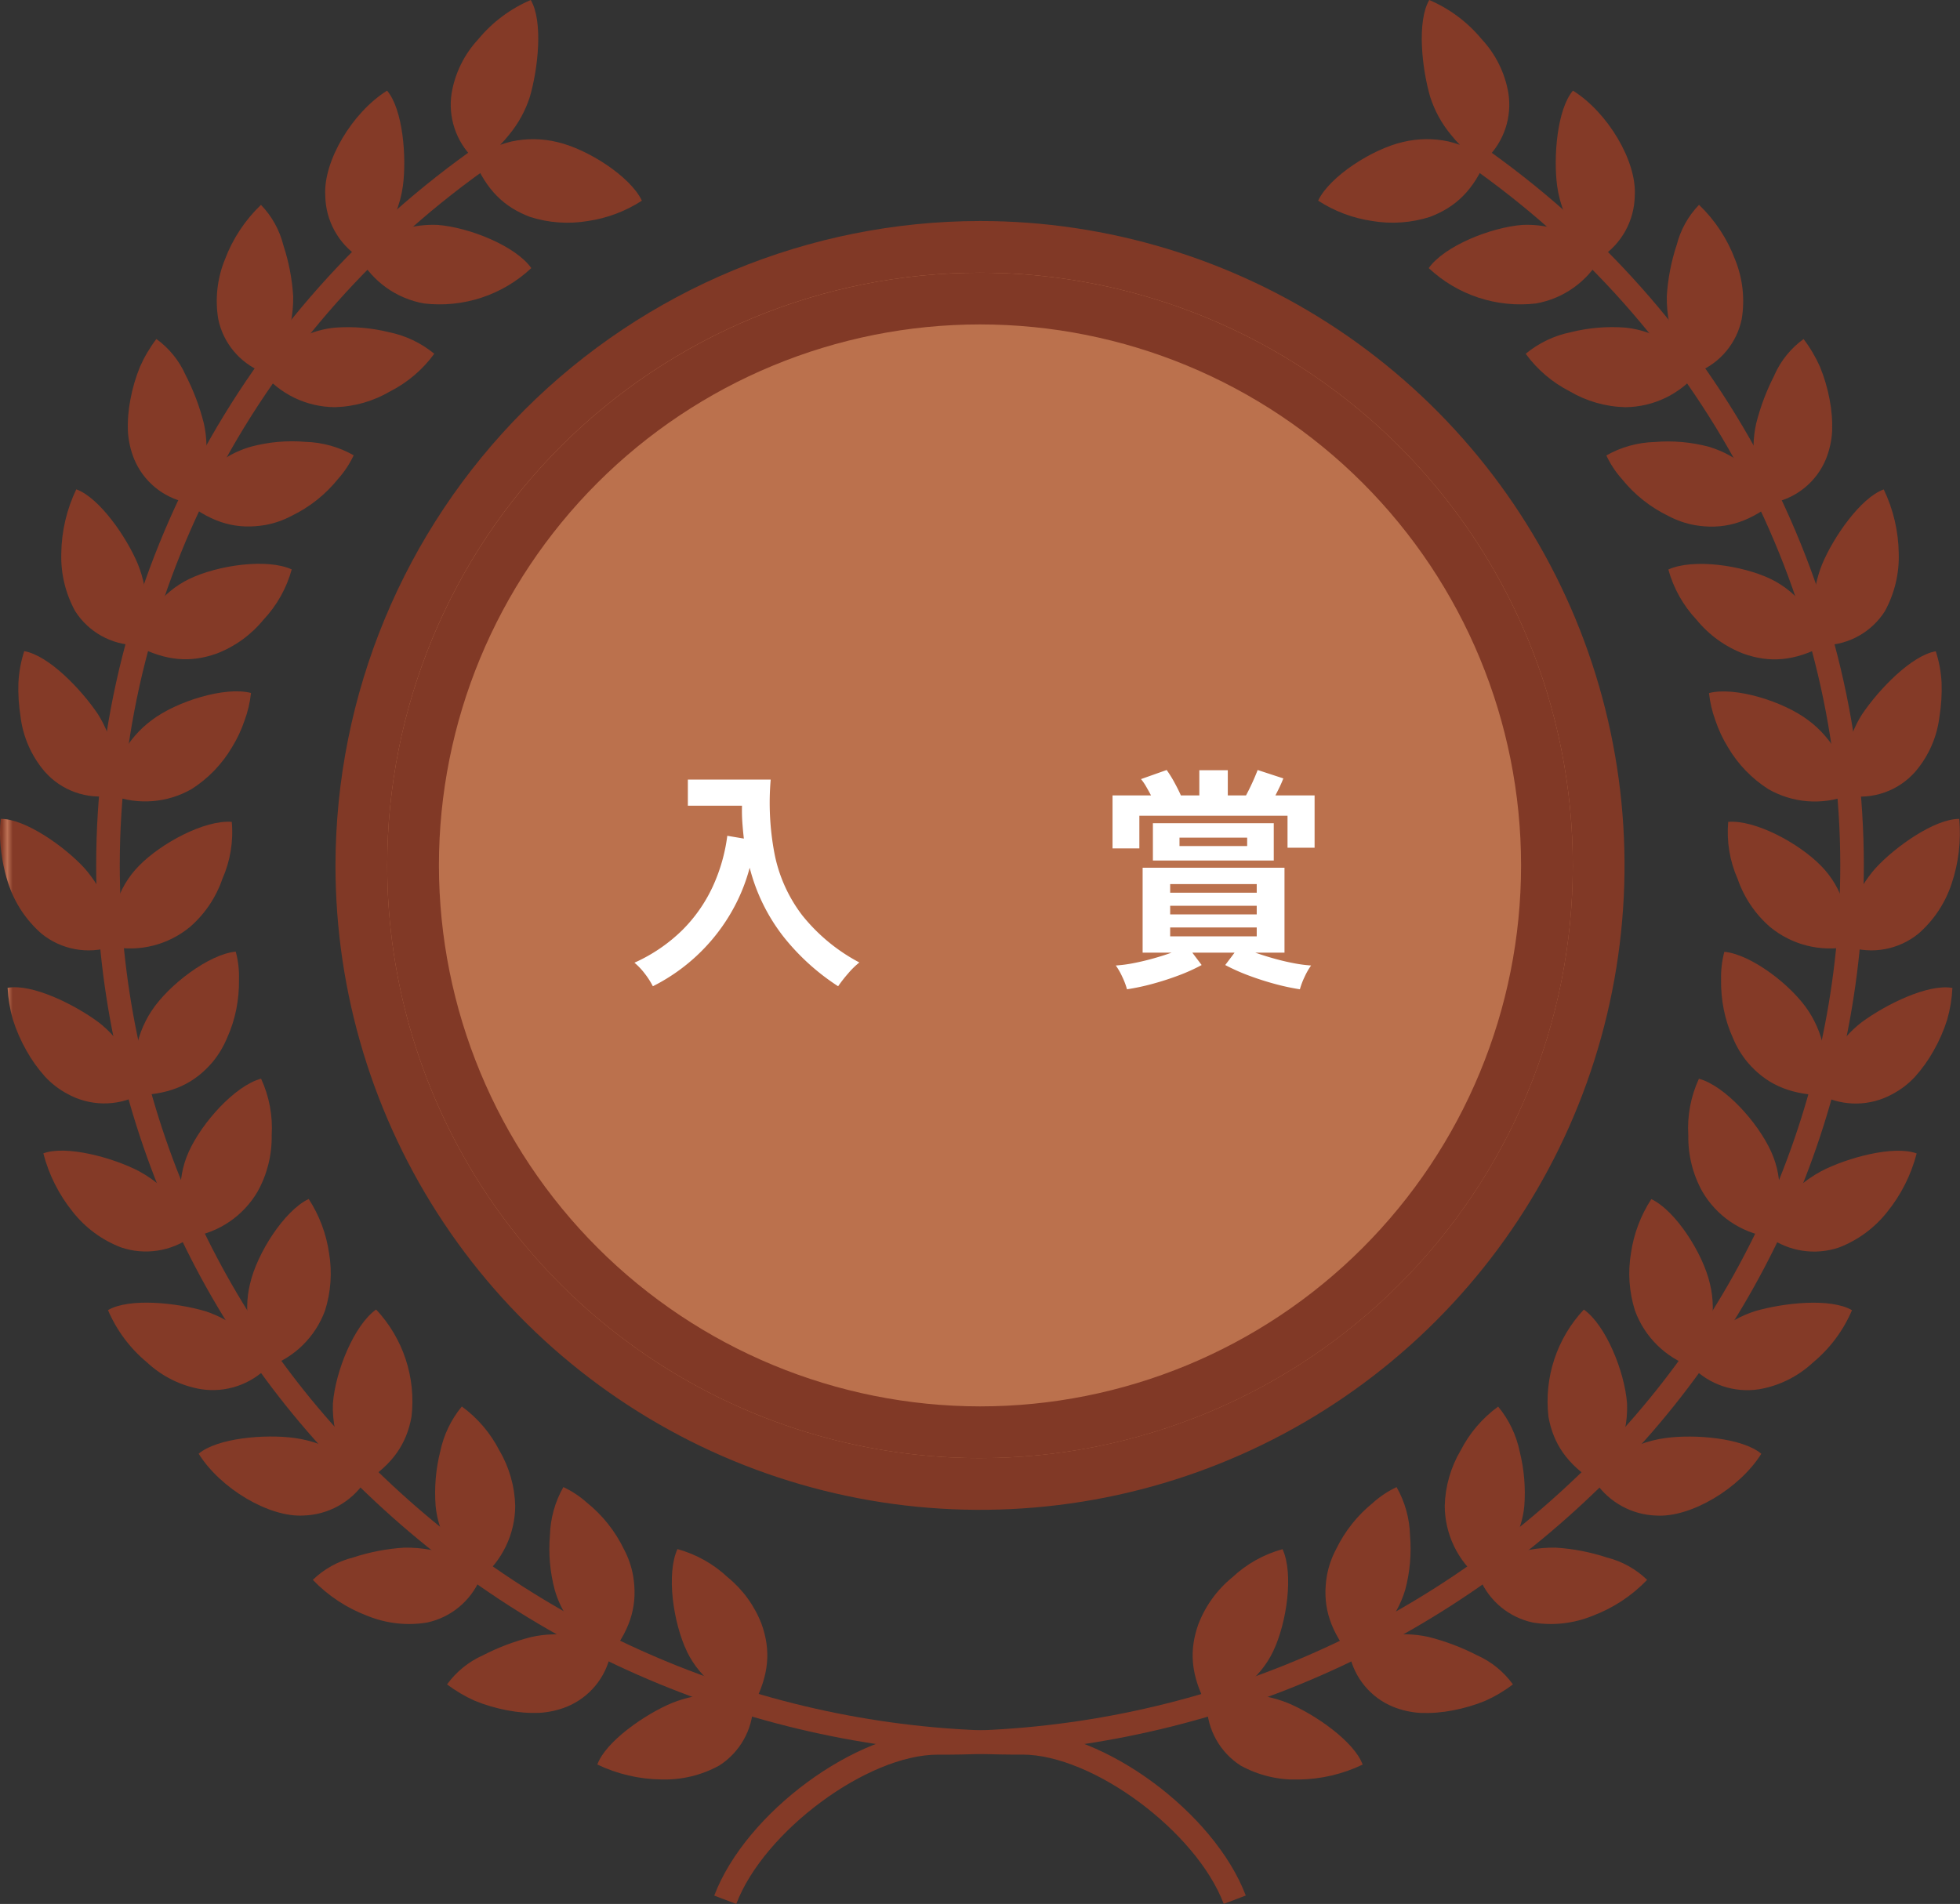
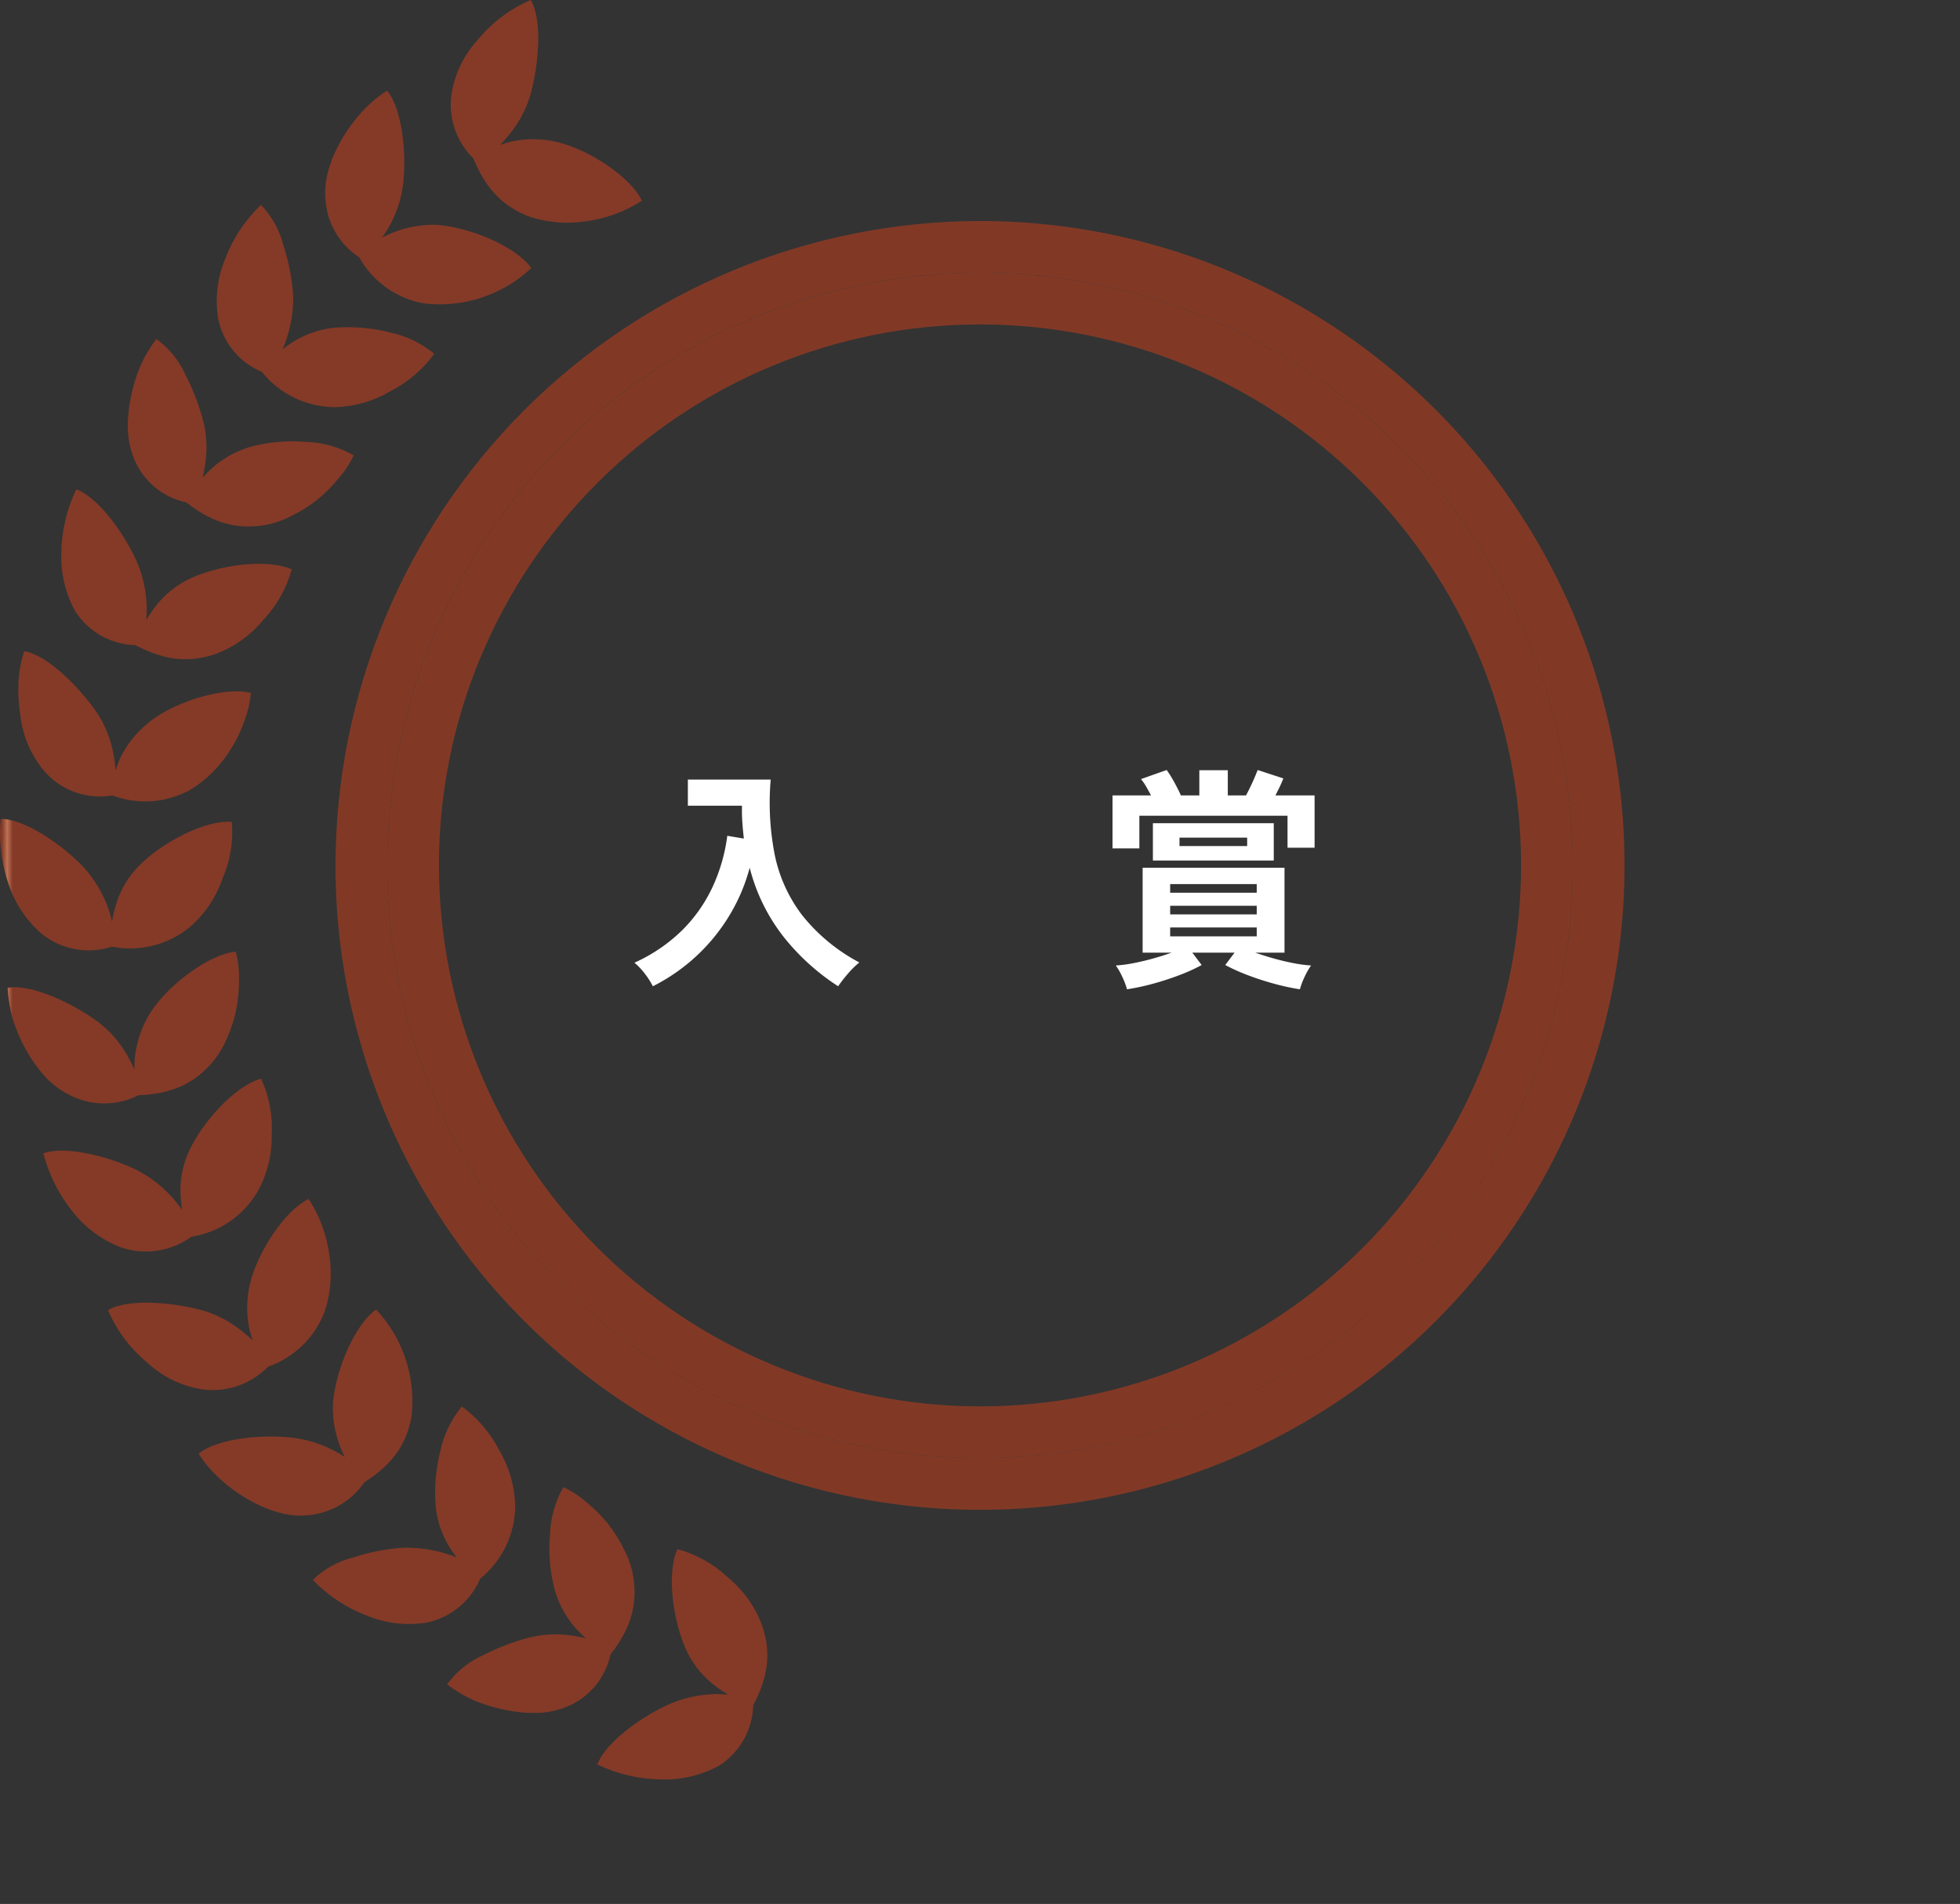
<svg xmlns="http://www.w3.org/2000/svg" xmlns:xlink="http://www.w3.org/1999/xlink" id="mark_nyusho" width="209.999" height="204.03" viewBox="0 0 209.999 204.03">
  <rect x="0" y="0" width="209.999" height="204.03" fill="#333333" stroke="none" />
  <defs>
    <clipPath id="clip-path">
      <path id="パス_1652" data-name="パス 1652" d="M9.144,90.993a92.823,92.823,0,0,0,29.079,67.4,100.623,100.623,0,0,0,70.114,27.889h.028c7.545,0,18.641,8.225,21.59,16l2.359-.895c-3.375-8.9-15.237-17.631-23.948-17.631a.247.247,0,0,1-.029,0,98.126,98.126,0,0,1-68.366-27.185,90.318,90.318,0,0,1-28.3-65.585c0-29.674,14.982-57.79,40.075-75.209L50.3,13.711C24.532,31.6,9.144,60.491,9.144,90.993" transform="translate(-9.144 -13.711)" fill="none" />
    </clipPath>
    <linearGradient id="linear-gradient" x1="-0.084" y1="1" x2="-0.075" y2="1" gradientUnits="objectBoundingBox">
      <stop offset="0" stop-color="#843a27" />
      <stop offset="0.5" stop-color="#bd7154" />
      <stop offset="1" stop-color="#843a27" />
    </linearGradient>
    <clipPath id="clip-path-2">
-       <path id="パス_1653" data-name="パス 1653" d="M33.938,89.806A66.752,66.752,0,1,0,100.691,23.06,66.757,66.757,0,0,0,33.938,89.806" transform="translate(-33.938 -23.06)" fill="none" />
-     </clipPath>
+       </clipPath>
    <linearGradient id="linear-gradient-2" x1="-0.286" y1="1.334" x2="-0.278" y2="1.334" gradientUnits="objectBoundingBox">
      <stop offset="0" stop-color="#bb714d" />
      <stop offset="0.001" stop-color="#bb714d" />
      <stop offset="0.5" stop-color="#e2956d" />
      <stop offset="1" stop-color="#bb714d" />
    </linearGradient>
    <clipPath id="clip-path-3">
      <path id="パス_1654" data-name="パス 1654" d="M37.436,90.065a63.514,63.514,0,1,1,63.514,63.518A63.51,63.51,0,0,1,37.436,90.065m-5.542,0a69.056,69.056,0,1,0,69.056-69.05,69.136,69.136,0,0,0-69.056,69.05" transform="translate(-31.894 -21.015)" fill="none" />
    </clipPath>
    <linearGradient id="linear-gradient-3" x1="-0.26" y1="1.306" x2="-0.252" y2="1.306" gradientUnits="objectBoundingBox">
      <stop offset="0" stop-color="#db926c" />
      <stop offset="0.2" stop-color="#813926" />
      <stop offset="0.4" stop-color="#db926c" />
      <stop offset="0.6" stop-color="#813926" />
      <stop offset="0.8" stop-color="#db926c" />
      <stop offset="1" stop-color="#813926" />
    </linearGradient>
    <clipPath id="clip-path-4">
      <path id="パス_1655" data-name="パス 1655" d="M42.353,89.441a57.972,57.972,0,1,1,57.972,57.976A58.035,58.035,0,0,1,42.353,89.441m-5.541,0a63.514,63.514,0,1,0,63.514-63.508A63.519,63.519,0,0,0,36.812,89.441" transform="translate(-36.812 -25.933)" fill="none" />
    </clipPath>
    <linearGradient id="linear-gradient-4" x1="-0.327" y1="1.376" x2="-0.318" y2="1.376" xlink:href="#linear-gradient-3" />
    <clipPath id="clip-path-5">
      <path id="パス_1656" data-name="パス 1656" d="M73.6,176.985a10.237,10.237,0,0,0,3.113,3.745,14.488,14.488,0,0,0,1.291.864,11.953,11.953,0,0,0-1.415-.054,13.315,13.315,0,0,0-4.56.942c-2.914,1.207-7.14,4.139-8.029,6.606a16.341,16.341,0,0,0,6.835,1.6,12.1,12.1,0,0,0,6.242-1.5,7.9,7.9,0,0,0,3.624-6.45h0c1.755-3.312,1.88-5.933.9-8.695a12.028,12.028,0,0,0-3.631-5.018,12.817,12.817,0,0,0-5.386-3.024c-1.206,2.627-.468,7.881,1.017,10.974M58.92,164.539a17.024,17.024,0,0,0,.514,5.832,10.559,10.559,0,0,0,3.339,5.177c-.39-.089-.787-.167-1.191-.228a11.817,11.817,0,0,0-4.635.1,24.224,24.224,0,0,0-5.2,1.963A9.54,9.54,0,0,0,47.9,180.5a15.011,15.011,0,0,0,2.968,1.756,17.945,17.945,0,0,0,3.472,1.022,15.033,15.033,0,0,0,3.432.274,9.379,9.379,0,0,0,2.977-.664,7.81,7.81,0,0,0,4.665-5.609l.007,0c2.3-2.932,2.893-5.524,2.412-8.422a9.675,9.675,0,0,0-.978-2.83,14.578,14.578,0,0,0-1.723-2.742,14.424,14.424,0,0,0-2.263-2.271,10.384,10.384,0,0,0-2.51-1.656,11.1,11.1,0,0,0-1.439,5.172m-11.759-8.965a18.34,18.34,0,0,0-.487,5.816A10.386,10.386,0,0,0,48.94,166.9a14.382,14.382,0,0,0-5.625-1.053,21.814,21.814,0,0,0-5.471,1.052,9.552,9.552,0,0,0-4.328,2.4,15.786,15.786,0,0,0,5.852,3.858,11.846,11.846,0,0,0,6.385.717,8,8,0,0,0,5.693-4.7,10.086,10.086,0,0,0,3.754-7.8,12.319,12.319,0,0,0-1.7-5.947,13.36,13.36,0,0,0-4.019-4.706,11.09,11.09,0,0,0-2.317,4.847m-11.494-5.2a11.507,11.507,0,0,0,1.277,5.77,12.834,12.834,0,0,0-5.436-2.049c-3.119-.417-8.225,0-10.227,1.693,2.328,3.727,7.55,6.851,11.257,6.623a8.211,8.211,0,0,0,6.507-3.569c3.1-1.963,4.527-4.173,5.042-7.019a14.352,14.352,0,0,0-3.793-11.489c-2.354,1.672-4.358,6.613-4.626,10.04m-8.881-12.806a10.974,10.974,0,0,0-.061,4.9c.1.4.212.791.343,1.172-.348-.326-.7-.638-1.058-.911a12.232,12.232,0,0,0-4.062-2.23c-3.1-.895-8.1-1.426-10.382-.1a14.809,14.809,0,0,0,4.2,5.619,11.217,11.217,0,0,0,5.751,2.853,8.238,8.238,0,0,0,7.186-2.4,10.039,10.039,0,0,0,6.116-6.019,13.2,13.2,0,0,0,.432-6.177,14.449,14.449,0,0,0-2.18-5.785c-2.594,1.23-5.532,5.805-6.281,9.074m-6.568-14.14a10.079,10.079,0,0,0-.876,4.794c.027.485.083.961.153,1.43a13.351,13.351,0,0,0-4.633-4.147c-2.8-1.457-7.788-2.8-10.227-1.9a16.55,16.55,0,0,0,3.156,6.27,12.118,12.118,0,0,0,5.176,3.811,8.319,8.319,0,0,0,7.53-1.142,10.013,10.013,0,0,0,7.111-4.872,12,12,0,0,0,1.493-6,12.639,12.639,0,0,0-1.138-6.073c-2.811.773-6.335,4.707-7.746,7.832m-4-15.075a11.267,11.267,0,0,0-1.725,4.574,9.847,9.847,0,0,0-.09,1.7c-.256-.558-.531-1.111-.825-1.614a11.877,11.877,0,0,0-3.062-3.487c-2.594-1.908-7.093-4.13-9.708-3.664a15,15,0,0,0,.565,3.4,17.088,17.088,0,0,0,1.447,3.32,15.38,15.38,0,0,0,2,2.8,9.052,9.052,0,0,0,2.418,1.856,8.122,8.122,0,0,0,7.6.136c3.686-.139,6.042-1.343,7.936-3.56a10.2,10.2,0,0,0,1.544-2.57,14.148,14.148,0,0,0,.992-3.08,15.339,15.339,0,0,0,.289-3.194,10.365,10.365,0,0,0-.347-2.985c-2.842.26-7.191,3.55-9.028,6.362M.082,87.749A13.392,13.392,0,0,0,0,89.2v.134a17.714,17.714,0,0,0,.9,5.377,12.163,12.163,0,0,0,3.56,5.351,8,8,0,0,0,7.523,1.385,10.062,10.062,0,0,0,8.388-2.13,11.933,11.933,0,0,0,3.453-5.13,12.378,12.378,0,0,0,1.009-6.114c-2.881-.234-7.557,2.263-9.95,4.715a10.011,10.011,0,0,0-2.469,4.2A13.781,13.781,0,0,0,12,98.777a11.148,11.148,0,0,0-.523-1.784A13.671,13.671,0,0,0,9.047,93.03c-2.133-2.324-6.33-5.28-8.953-5.281H.082M1.973,73.173A18.694,18.694,0,0,0,2.2,76.784a11.114,11.114,0,0,0,2.573,5.881,7.855,7.855,0,0,0,7.261,2.576,10.009,10.009,0,0,0,8.512-.693,13.332,13.332,0,0,0,4.3-4.456,13.886,13.886,0,0,0,1.363-2.906,12.072,12.072,0,0,0,.683-2.926c-2.775-.725-7.974.891-10.643,2.917a11.3,11.3,0,0,0-3.2,3.711,12.5,12.5,0,0,0-.68,1.7,10.1,10.1,0,0,0-.21-1.748,11.806,11.806,0,0,0-1.671-4.316c-1.8-2.678-5.289-6.3-7.892-6.745a13.089,13.089,0,0,0-.622,3.392m4.594-13.9a12.077,12.077,0,0,0,1.5,6.243,7.891,7.891,0,0,0,6.447,3.623v0c3.313,1.754,5.933,1.879,8.7.9a12.062,12.062,0,0,0,5.018-3.631,12.84,12.84,0,0,0,3.023-5.386c-2.627-1.206-7.881-.468-10.973,1.017A10.209,10.209,0,0,0,16.53,65.15a14.408,14.408,0,0,0-.864,1.292,11.5,11.5,0,0,0,.054-1.415,13.285,13.285,0,0,0-.942-4.56c-1.207-2.914-4.139-7.142-6.605-8.029a16.337,16.337,0,0,0-1.606,6.834M15,39.3a17.878,17.878,0,0,0-1.022,3.473,14.96,14.96,0,0,0-.274,3.43,9.378,9.378,0,0,0,.663,2.979,7.813,7.813,0,0,0,5.61,4.663l0,.007c2.931,2.3,5.522,2.893,8.421,2.412a9.71,9.71,0,0,0,2.829-.977,14.543,14.543,0,0,0,2.742-1.723A14.378,14.378,0,0,0,36.238,51.3a10.358,10.358,0,0,0,1.656-2.511,11.111,11.111,0,0,0-5.171-1.439,17.048,17.048,0,0,0-5.832.515A10.622,10.622,0,0,0,21.712,51.2c.09-.388.168-.784.23-1.189a11.839,11.839,0,0,0-.1-4.635,24.187,24.187,0,0,0-1.964-5.2,9.523,9.523,0,0,0-3.122-3.85A14.859,14.859,0,0,0,15,39.3m9.1-11.5a11.818,11.818,0,0,0-.719,6.385,7.851,7.851,0,0,0,4.674,5.666,10.1,10.1,0,0,0,7.821,3.782,12.314,12.314,0,0,0,5.947-1.705,13.327,13.327,0,0,0,4.706-4.019A11.089,11.089,0,0,0,41.687,35.6a18.373,18.373,0,0,0-5.816-.488,10.438,10.438,0,0,0-5.6,2.334,13.838,13.838,0,0,0,1.143-5.691,21.833,21.833,0,0,0-1.053-5.474,9.564,9.564,0,0,0-2.4-4.328A15.787,15.787,0,0,0,24.1,27.8m10.75-6.831a8.041,8.041,0,0,0,3.637,6.609,9.93,9.93,0,0,0,6.951,4.942,14.353,14.353,0,0,0,11.488-3.792c-1.671-2.355-6.612-4.36-10.04-4.627a11.539,11.539,0,0,0-5.962,1.375,12.3,12.3,0,0,0,2.242-5.535c.417-3.121,0-8.225-1.693-10.228-3.728,2.329-6.851,7.55-6.623,11.257M56.866,0a14.852,14.852,0,0,0-5.619,4.2,11.232,11.232,0,0,0-2.853,5.752,8.033,8.033,0,0,0,2.323,7.021c1.393,3.434,3.339,5.245,6.094,6.279a13.176,13.176,0,0,0,6.177.432,14.421,14.421,0,0,0,5.786-2.18c-1.23-2.593-5.806-5.531-9.075-6.281a10.974,10.974,0,0,0-4.9-.061c-.414.1-.817.222-1.211.36a12.011,12.011,0,0,0,.951-1.075,12.219,12.219,0,0,0,2.229-4.062C57.666,7.284,58.2,2.282,56.866,0Z" fill="none" />
    </clipPath>
    <linearGradient id="linear-gradient-5" x1="0" y1="1.07" x2="0.014" y2="1.07" xlink:href="#linear-gradient" />
    <clipPath id="clip-path-6">
-       <path id="パス_1657" data-name="パス 1657" d="M148.475,15.783C173.568,33.2,188.55,61.32,188.55,90.993a90.322,90.322,0,0,1-28.3,65.585,98.119,98.119,0,0,1-68.369,27.185.118.118,0,0,0-.028,0c-8.71,0-20.572,8.732-23.949,17.631l2.36.895c2.95-7.778,14.047-16,21.589-16a.23.23,0,0,1,.028,0A100.641,100.641,0,0,0,161.994,158.4a92.82,92.82,0,0,0,29.08-67.4c0-30.5-15.388-59.39-41.16-77.282Z" transform="translate(-67.901 -13.711)" fill="none" />
-     </clipPath>
+       </clipPath>
    <linearGradient id="linear-gradient-6" x1="-0.621" x2="-0.612" xlink:href="#linear-gradient" />
    <clipPath id="clip-path-7">
      <path id="パス_1658" data-name="パス 1658" d="M117.63,169.034A12.038,12.038,0,0,0,114,174.052c-.982,2.761-.857,5.382.9,8.695h0a7.9,7.9,0,0,0,3.622,6.45,12.1,12.1,0,0,0,6.245,1.5,16.336,16.336,0,0,0,6.834-1.6c-.888-2.467-5.114-5.4-8.029-6.606a13.31,13.31,0,0,0-4.56-.942,11.972,11.972,0,0,0-1.415.054,14.324,14.324,0,0,0,1.292-.864A10.211,10.211,0,0,0,122,176.985c1.485-3.094,2.224-8.347,1.019-10.974a12.808,12.808,0,0,0-5.387,3.024m15.1-8.012a14.375,14.375,0,0,0-2.263,2.271,14.58,14.58,0,0,0-1.723,2.742,9.743,9.743,0,0,0-.978,2.83c-.48,2.9.117,5.489,2.413,8.422l.007,0a7.81,7.81,0,0,0,4.662,5.609,9.379,9.379,0,0,0,2.979.664,15.018,15.018,0,0,0,3.43-.274,17.991,17.991,0,0,0,3.475-1.022A14.962,14.962,0,0,0,147.7,180.5a9.521,9.521,0,0,0-3.849-3.123,24.2,24.2,0,0,0-5.2-1.963,11.816,11.816,0,0,0-4.635-.1c-.406.061-.8.139-1.191.228a11.054,11.054,0,0,0,.948-.908,11.282,11.282,0,0,0,2.39-4.269,17.049,17.049,0,0,0,.516-5.832,11.115,11.115,0,0,0-1.44-5.172,10.4,10.4,0,0,0-2.51,1.656m9.373-5.59a12.321,12.321,0,0,0-1.705,5.947,10.084,10.084,0,0,0,3.755,7.8,7.994,7.994,0,0,0,5.693,4.7,11.85,11.85,0,0,0,6.385-.717,15.8,15.8,0,0,0,5.852-3.858,9.564,9.564,0,0,0-4.328-2.4,21.83,21.83,0,0,0-5.474-1.052,14.375,14.375,0,0,0-5.622,1.053,10.394,10.394,0,0,0,2.264-5.506,18.343,18.343,0,0,0-.487-5.816,11.089,11.089,0,0,0-2.316-4.847,13.337,13.337,0,0,0-4.019,4.706m9.409-3.614c.515,2.846,1.941,5.056,5.041,7.019a8.215,8.215,0,0,0,6.508,3.569c3.709.228,8.929-2.9,11.258-6.623-2-1.695-7.109-2.11-10.228-1.693a12.835,12.835,0,0,0-5.435,2.049,11.506,11.506,0,0,0,1.276-5.77c-.268-3.427-2.272-8.368-4.627-10.04a14.355,14.355,0,0,0-3.792,11.489m8.841-17.545a13.187,13.187,0,0,0,.431,6.177,10.044,10.044,0,0,0,6.116,6.019,8.239,8.239,0,0,0,7.186,2.4,11.224,11.224,0,0,0,5.752-2.853,14.83,14.83,0,0,0,4.195-5.619c-2.281-1.33-7.283-.8-10.381.1a12.2,12.2,0,0,0-4.062,2.23c-.356.273-.711.585-1.061.911.132-.381.248-.772.345-1.172a10.992,10.992,0,0,0-.061-4.9c-.751-3.269-3.687-7.845-6.281-9.074a14.415,14.415,0,0,0-2.18,5.785m6.144-12.61a11.967,11.967,0,0,0,1.493,6,10.011,10.011,0,0,0,7.11,4.872,8.322,8.322,0,0,0,7.531,1.142,12.134,12.134,0,0,0,5.175-3.811,16.568,16.568,0,0,0,3.157-6.27c-2.44-.9-7.427.445-10.227,1.9a13.313,13.313,0,0,0-4.633,4.147c.07-.469.125-.946.152-1.43a10.078,10.078,0,0,0-.876-4.794c-1.412-3.125-4.935-7.059-7.745-7.832a12.614,12.614,0,0,0-1.138,6.073m3.51-16.693a15.413,15.413,0,0,0,.287,3.194,14.148,14.148,0,0,0,.993,3.08,10.173,10.173,0,0,0,1.544,2.57c1.894,2.217,4.25,3.421,7.937,3.56a8.119,8.119,0,0,0,7.6-.136,9.029,9.029,0,0,0,2.417-1.856,15.44,15.44,0,0,0,2-2.8,17.024,17.024,0,0,0,1.448-3.32,15.062,15.062,0,0,0,.563-3.4c-2.613-.467-7.115,1.756-9.708,3.664a11.856,11.856,0,0,0-3.061,3.487c-.294.5-.571,1.056-.826,1.614a9.737,9.737,0,0,0-.091-1.7,11.248,11.248,0,0,0-1.724-4.574c-1.838-2.812-6.186-6.1-9.028-6.362a10.4,10.4,0,0,0-.347,2.985M186.556,93.03a13.67,13.67,0,0,0-2.431,3.962,11.132,11.132,0,0,0-.522,1.784,13.974,13.974,0,0,0-.415-1.789,10.032,10.032,0,0,0-2.468-4.2c-2.393-2.452-7.071-4.95-9.952-4.715a12.406,12.406,0,0,0,1.01,6.114,11.952,11.952,0,0,0,3.453,5.13,10.062,10.062,0,0,0,8.388,2.13,7.994,7.994,0,0,0,7.521-1.385,12.136,12.136,0,0,0,3.561-5.351,16.909,16.909,0,0,0,.819-6.957h-.012c-2.621,0-6.819,2.957-8.953,5.281m-1.439-16.5a11.807,11.807,0,0,0-1.672,4.316,10.107,10.107,0,0,0-.209,1.748,12.8,12.8,0,0,0-.68-1.7,11.321,11.321,0,0,0-3.2-3.711c-2.669-2.025-7.87-3.641-10.644-2.917a12.021,12.021,0,0,0,.683,2.926,13.888,13.888,0,0,0,1.363,2.906,13.342,13.342,0,0,0,4.3,4.456,10.009,10.009,0,0,0,8.512.693,7.855,7.855,0,0,0,7.261-2.576,11.106,11.106,0,0,0,2.573-5.881,18.519,18.519,0,0,0,.228-3.611,13.137,13.137,0,0,0-.622-3.392c-2.6.447-6.087,4.067-7.891,6.745m-4.292-16.059a13.311,13.311,0,0,0-.942,4.56,11.719,11.719,0,0,0,.054,1.415,13.955,13.955,0,0,0-.865-1.292,10.2,10.2,0,0,0-3.744-3.113c-3.094-1.484-8.347-2.222-10.974-1.017a12.817,12.817,0,0,0,3.024,5.386,12.04,12.04,0,0,0,5.018,3.631c2.761.982,5.382.856,8.694-.9v0a7.893,7.893,0,0,0,6.447-3.623,12.1,12.1,0,0,0,1.5-6.243,16.32,16.32,0,0,0-1.606-6.834c-2.467.887-5.4,5.114-6.605,8.029m-5.1-20.282a24.193,24.193,0,0,0-1.965,5.2,11.839,11.839,0,0,0-.1,4.635c.061.4.14.8.229,1.189a11.035,11.035,0,0,0-.909-.946,11.27,11.27,0,0,0-4.268-2.391,17.058,17.058,0,0,0-5.833-.515,11.111,11.111,0,0,0-5.171,1.439,10.451,10.451,0,0,0,1.654,2.511,14.5,14.5,0,0,0,5.014,3.986,9.711,9.711,0,0,0,2.829.977c2.9.481,5.491-.116,8.422-2.412l0-.007a7.811,7.811,0,0,0,5.61-4.663,9.441,9.441,0,0,0,.664-2.979,15.022,15.022,0,0,0-.274-3.43A18.119,18.119,0,0,0,180.6,39.3a15.023,15.023,0,0,0-1.756-2.967,9.514,9.514,0,0,0-3.122,3.85M165.237,26.276a21.824,21.824,0,0,0-1.05,5.474,13.855,13.855,0,0,0,1.14,5.691,10.427,10.427,0,0,0-5.594-2.334,18.373,18.373,0,0,0-5.816.488,11.083,11.083,0,0,0-4.847,2.316,13.337,13.337,0,0,0,4.706,4.019,12.314,12.314,0,0,0,5.947,1.705,10.1,10.1,0,0,0,7.822-3.782,7.848,7.848,0,0,0,4.671-5.666A11.826,11.826,0,0,0,171.5,27.8a15.79,15.79,0,0,0-3.858-5.852,9.575,9.575,0,0,0-2.4,4.328m-12.8-6.335a12.285,12.285,0,0,0,2.24,5.535,11.538,11.538,0,0,0-5.961-1.375c-3.428.267-8.369,2.272-10.041,4.627a14.355,14.355,0,0,0,11.489,3.792,9.939,9.939,0,0,0,6.951-4.942,8.046,8.046,0,0,0,3.637-6.609c.228-3.708-2.9-8.928-6.623-11.257-1.7,2-2.111,7.108-1.693,10.228M138.737,0c-1.33,2.282-.8,7.284.1,10.382a12.174,12.174,0,0,0,2.228,4.062,12.186,12.186,0,0,0,.951,1.075c-.393-.137-.8-.259-1.21-.36a10.979,10.979,0,0,0-4.9.061c-3.269.749-7.845,3.687-9.075,6.281a14.426,14.426,0,0,0,5.787,2.18,13.171,13.171,0,0,0,6.176-.432c2.753-1.035,4.7-2.846,6.094-6.279a8.03,8.03,0,0,0,2.323-7.021A11.224,11.224,0,0,0,144.356,4.2,14.844,14.844,0,0,0,138.737,0Z" transform="translate(-113.386)" fill="none" />
    </clipPath>
    <linearGradient id="linear-gradient-7" x1="-1.54" y1="1.07" x2="-1.526" y2="1.07" xlink:href="#linear-gradient" />
  </defs>
  <g id="グループ_842" data-name="グループ 842" transform="translate(10.305 15.452)">
    <g id="グループ_841" data-name="グループ 841" clip-path="url(#clip-path)">
-       <rect id="長方形_731" data-name="長方形 731" width="123.171" height="188.578" transform="translate(0 0)" fill="url(#linear-gradient)" />
-     </g>
+       </g>
  </g>
  <g id="グループ_844" data-name="グループ 844" transform="translate(38.247 25.988)">
    <g id="グループ_843" data-name="グループ 843" clip-path="url(#clip-path-2)">
-       <rect id="長方形_732" data-name="長方形 732" width="133.504" height="133.501" transform="translate(0 0)" fill="url(#linear-gradient-2)" />
-     </g>
+       </g>
  </g>
  <g id="グループ_846" data-name="グループ 846" transform="translate(35.944 23.683)">
    <g id="グループ_845" data-name="グループ 845" clip-path="url(#clip-path-3)">
      <rect id="長方形_733" data-name="長方形 733" width="138.112" height="138.11" transform="translate(0 0)" fill="url(#linear-gradient-3)" />
    </g>
  </g>
  <g id="グループ_848" data-name="グループ 848" transform="translate(41.486 29.226)">
    <g id="グループ_847" data-name="グループ 847" clip-path="url(#clip-path-4)">
      <rect id="長方形_734" data-name="長方形 734" width="127.028" height="127.026" transform="translate(0 0)" fill="url(#linear-gradient-4)" />
    </g>
  </g>
  <g id="グループ_850" data-name="グループ 850">
    <g id="グループ_849" data-name="グループ 849" clip-path="url(#clip-path-5)">
      <rect id="長方形_735" data-name="長方形 735" width="82.586" height="190.693" transform="translate(0 0)" fill="url(#linear-gradient-5)" />
    </g>
  </g>
  <g id="グループ_852" data-name="グループ 852" transform="translate(76.522 15.452)">
    <g id="グループ_851" data-name="グループ 851" clip-path="url(#clip-path-6)">
      <rect id="長方形_736" data-name="長方形 736" width="123.173" height="188.578" transform="translate(0 0)" fill="url(#linear-gradient-6)" />
    </g>
  </g>
  <g id="グループ_854" data-name="グループ 854" transform="translate(127.782)">
    <g id="グループ_853" data-name="グループ 853" clip-path="url(#clip-path-7)">
-       <rect id="長方形_737" data-name="長方形 737" width="82.749" height="190.693" transform="translate(-0.368 0)" fill="url(#linear-gradient-7)" />
-     </g>
+       </g>
  </g>
  <path id="パス_6661" data-name="パス 6661" d="M2.45,1.95A8.433,8.433,0,0,0,1.588.6,7.206,7.206,0,0,0,.475-.575a17.564,17.564,0,0,0,5.138-3.5,16.159,16.159,0,0,0,3.25-4.65,18.715,18.715,0,0,0,1.562-5.45l1.775.3q-.1-.85-.162-1.725T12-17.4H6.2v-2.8h8.875a29.056,29.056,0,0,0,.425,8.025,15.917,15.917,0,0,0,2.938,6.5A19.439,19.439,0,0,0,24.575-.6a8.644,8.644,0,0,0-1.2,1.175A15.133,15.133,0,0,0,22.3,1.95a24.349,24.349,0,0,1-5.825-5.275,19.987,19.987,0,0,1-3.65-7.425,19.563,19.563,0,0,1-2.188,5.137A20.109,20.109,0,0,1,7.1-1.275,20.151,20.151,0,0,1,2.45,1.95Zm50.8.325A7.962,7.962,0,0,0,52.75.95a7.26,7.26,0,0,0-.7-1.225,14.581,14.581,0,0,0,1.888-.25q1.037-.2,2.112-.5t1.975-.625h-3.1v-9.1h15.2v9.1H67q.925.325,1.988.625t2.112.5a14.994,14.994,0,0,0,1.875.25,7.26,7.26,0,0,0-.7,1.225,7.962,7.962,0,0,0-.5,1.325,24.755,24.755,0,0,1-2.725-.587q-1.425-.387-2.788-.9A20.994,20.994,0,0,1,63.775-.325l1-1.325H60.25l1,1.325A19.434,19.434,0,0,1,58.787.788q-1.362.513-2.787.9A24.342,24.342,0,0,1,53.25,2.275Zm-1.55-15.1V-18.5h4.125q-.25-.475-.525-.95a5.533,5.533,0,0,0-.55-.8l2.75-.975a12.426,12.426,0,0,1,.825,1.325q.425.775.7,1.4H61v-2.7h3.05v2.7H66q.35-.65.675-1.362t.575-1.362l2.75.9q-.15.4-.375.875t-.475.95h4.2v5.6h-2.9v-3.425H54.575v3.5Zm4.325,1.3v-4h12.95v4ZM57.875-3.4H67.15v-.95H57.875Zm0-2.35H67.15v-.925H57.875Zm0-2.325H67.15V-9H57.875Zm1-5h7.25v-.9h-7.25Z" transform="translate(67.499 103.739)" fill="#fff" />
</svg>